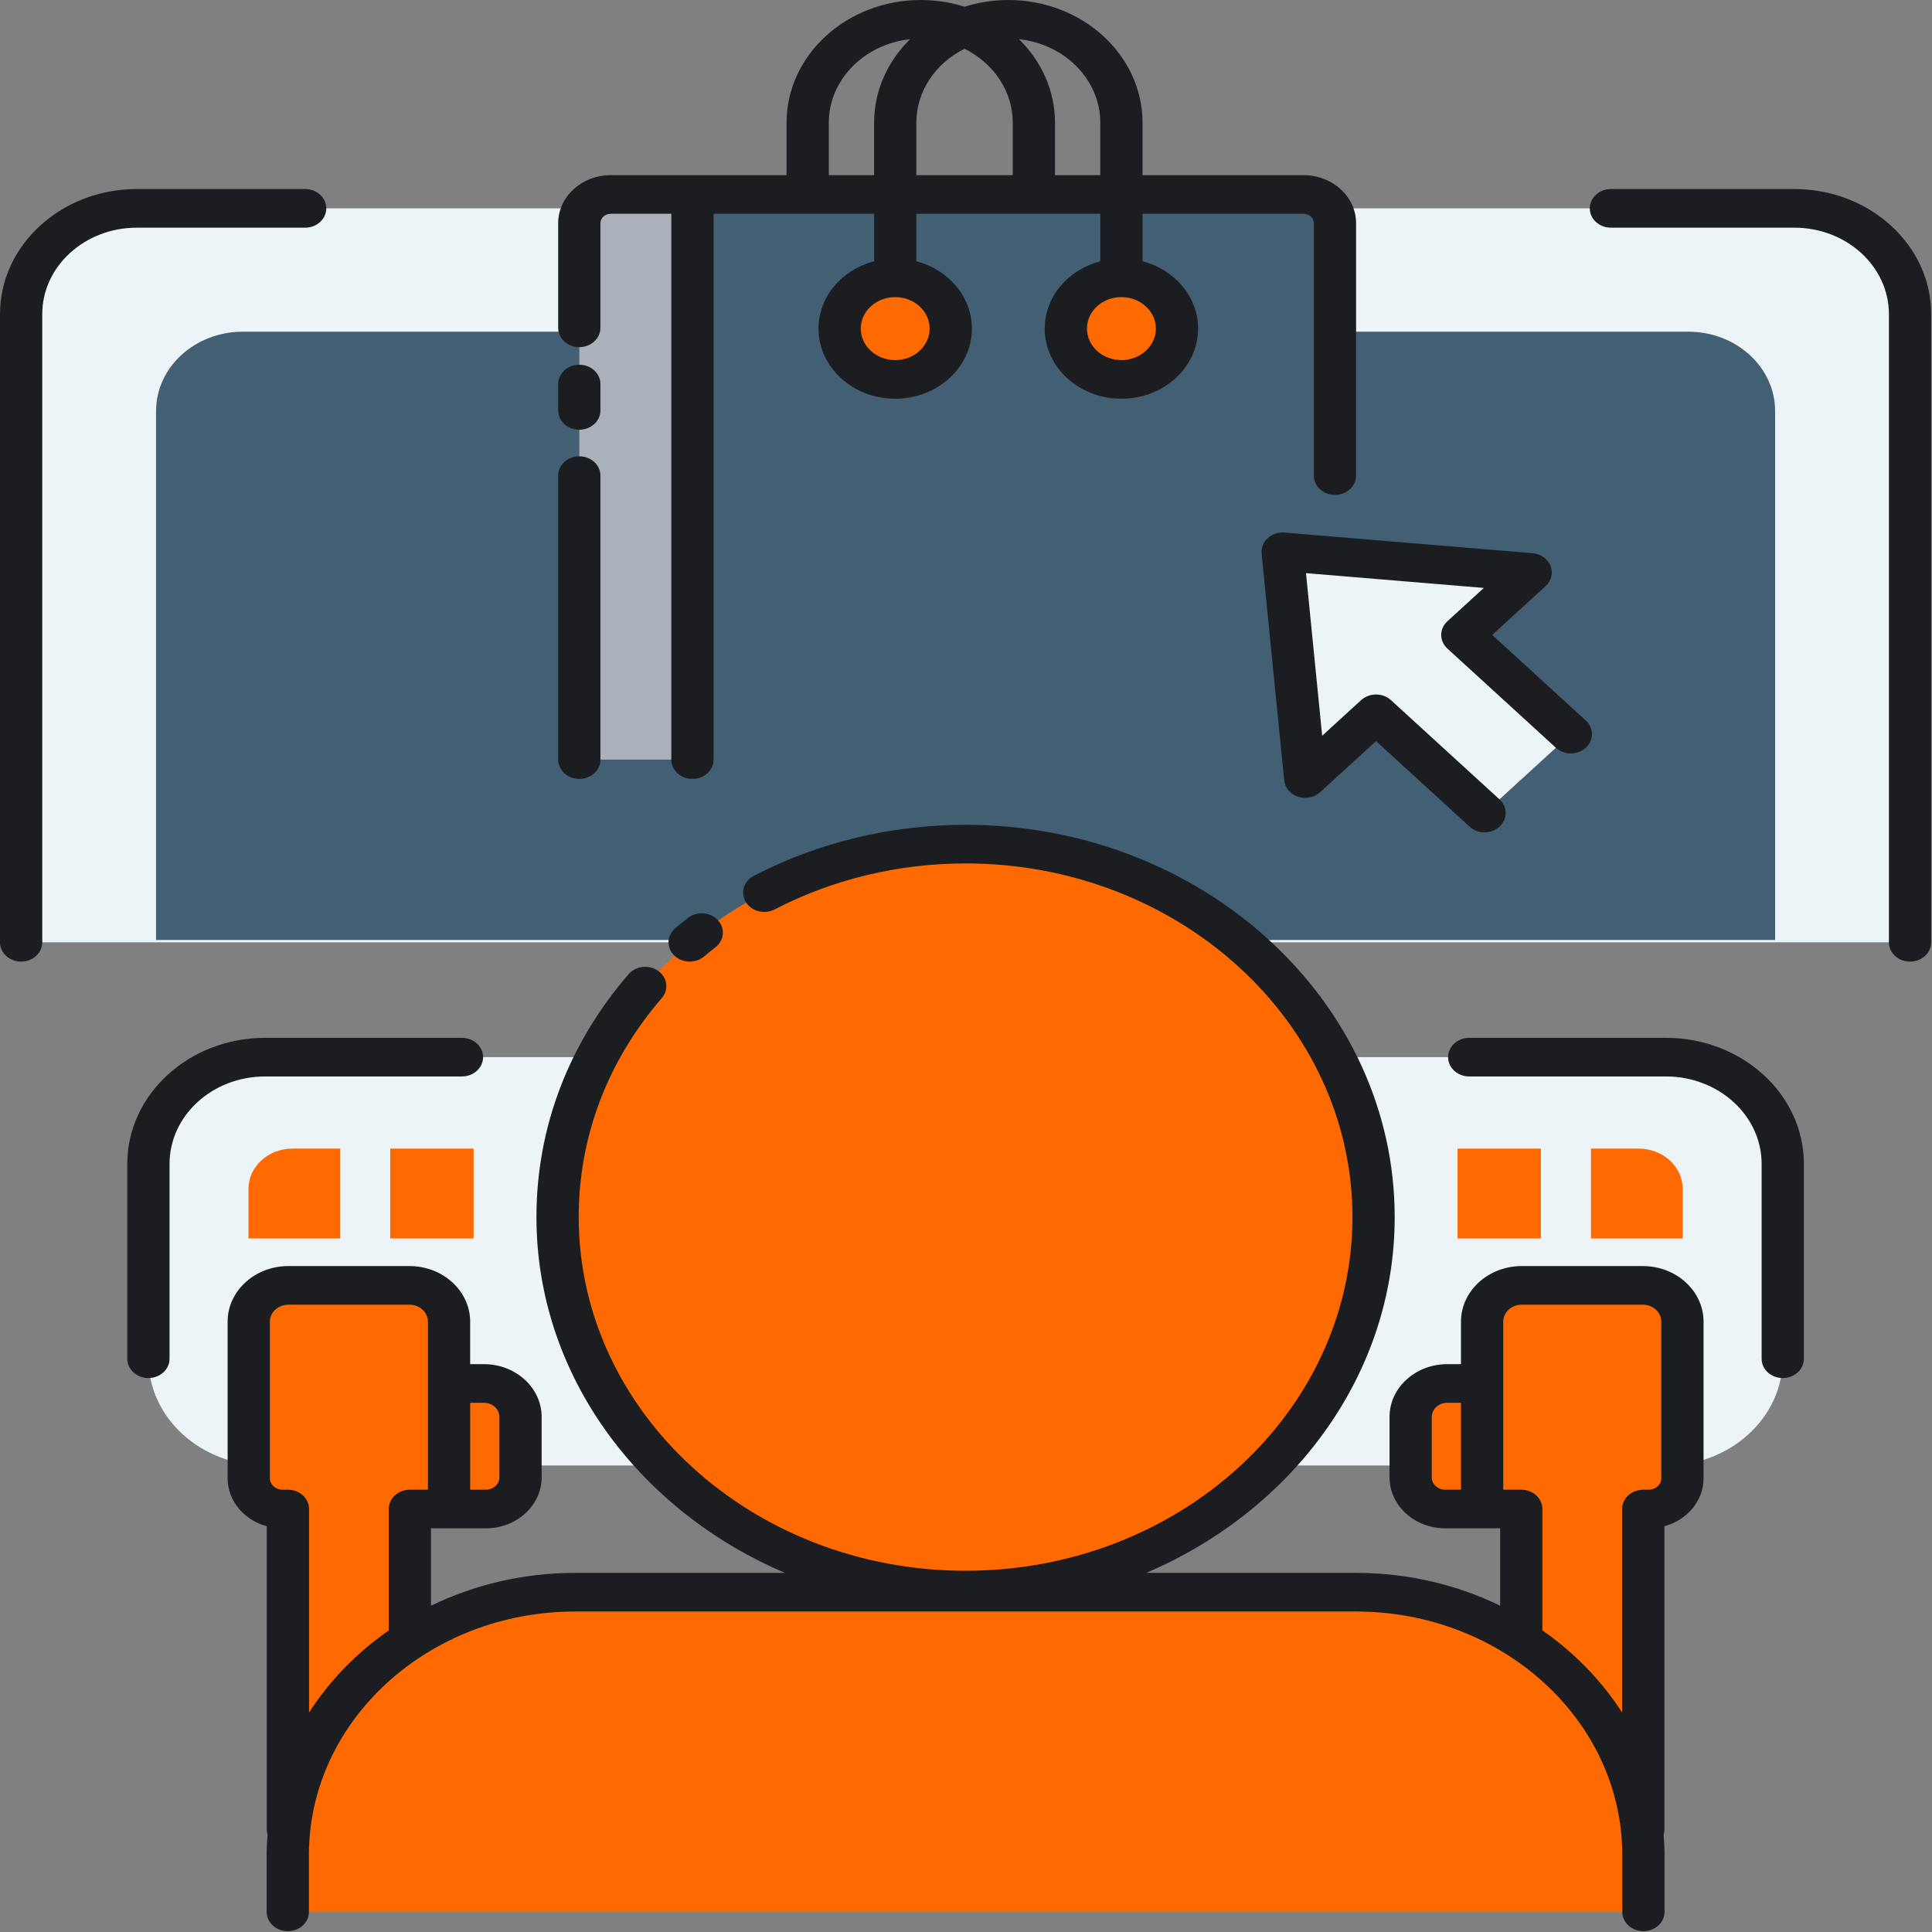
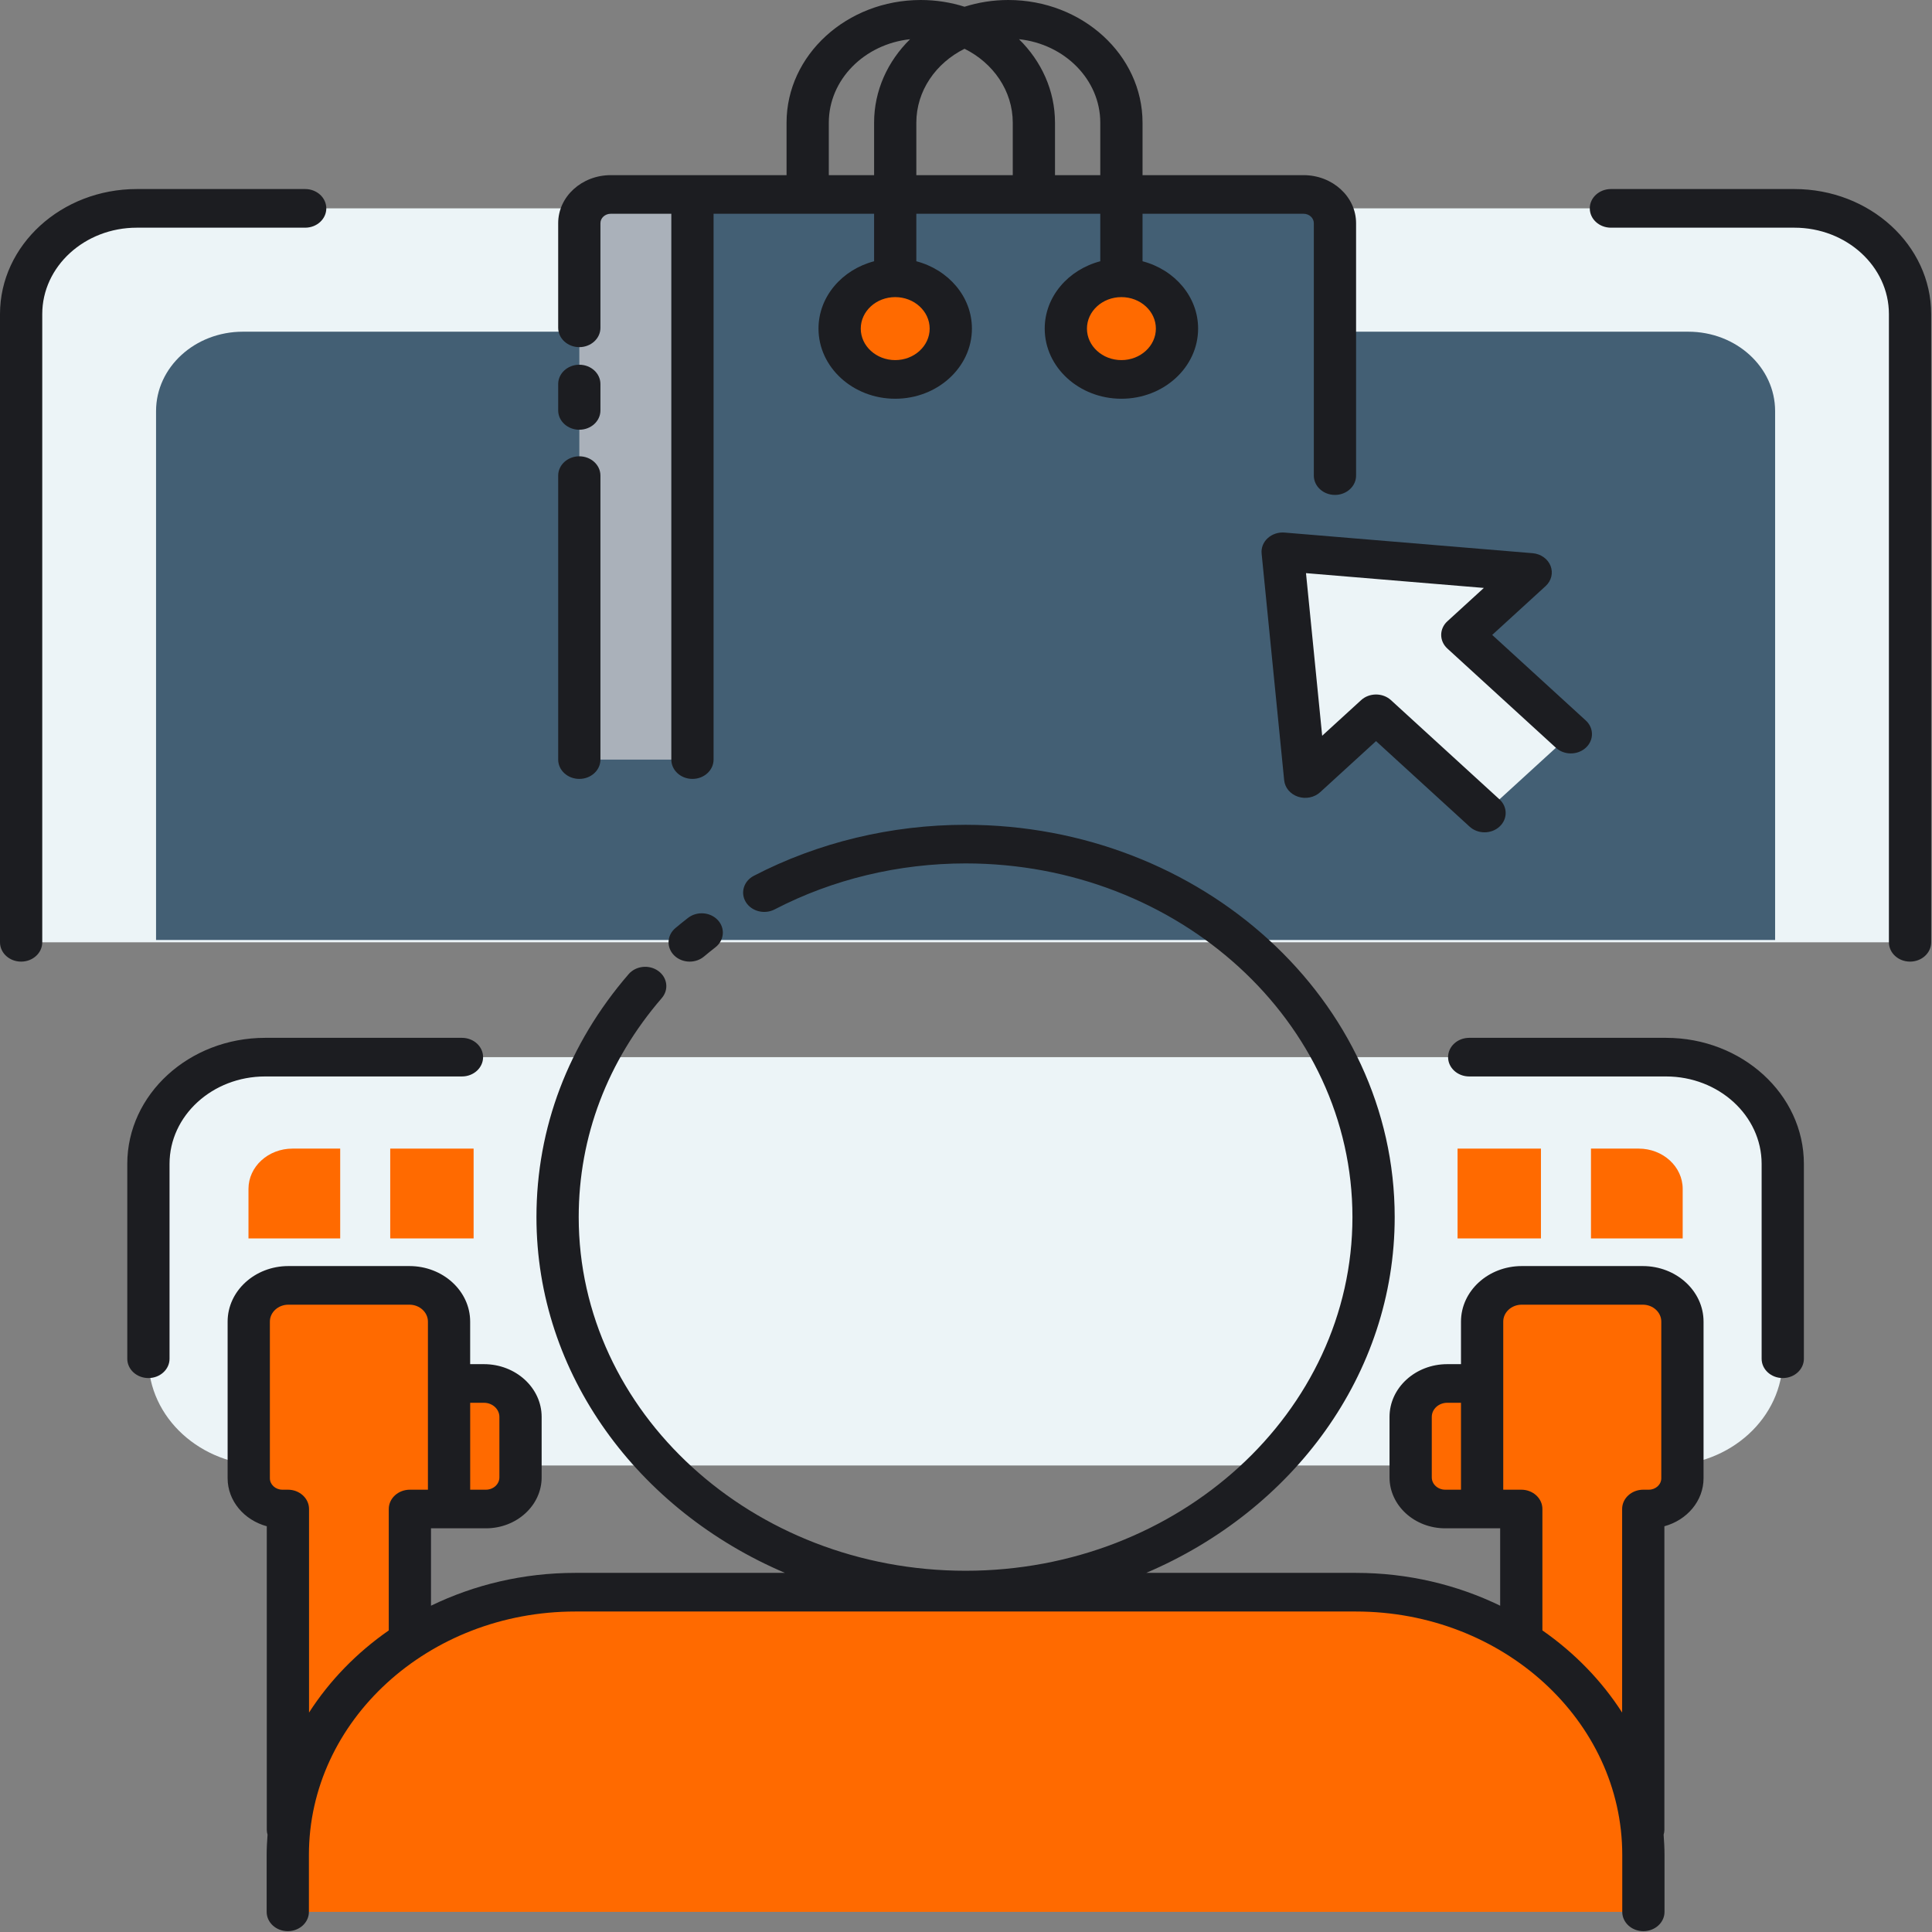
<svg xmlns="http://www.w3.org/2000/svg" width="93" height="93" viewBox="0 0 93 93" fill="none">
  <rect x="0" y="0" width="93" height="93" fill="#808080" stroke="none" />
  <path d="M1.017 45.36V15.119C1.017 12.309 3.509 10.03 6.584 10.03H14.691H77.544H86.376C89.451 10.03 91.943 12.309 91.943 15.119V45.36" fill="#ECF4F7" />
  <path d="M7.512 45.247V19.788C7.512 17.678 9.383 15.967 11.691 15.967H81.269C83.577 15.967 85.448 17.678 85.448 19.788V45.247H7.512Z" fill="#435F74" />
  <path d="M80.197 70.543H12.763C9.66 70.543 7.144 68.243 7.144 65.406V56.024C7.144 53.187 9.66 50.887 12.763 50.887H80.197C83.3 50.887 85.816 53.187 85.816 56.024V65.406C85.816 68.243 83.3 70.543 80.197 70.543Z" fill="#ECF4F7" />
  <path d="M22.798 55.29H18.784V59.614H22.798V55.29Z" fill="#FF6A00" />
  <path d="M16.376 55.29H14.081C12.91 55.29 11.961 56.158 11.961 57.229V59.614H16.376L16.376 55.29Z" fill="#FF6A00" />
  <path d="M74.176 55.29H70.162V59.614H74.176V55.29Z" fill="#FF6A00" />
  <path d="M80.999 59.614V57.229C80.999 56.158 80.05 55.29 78.879 55.29H76.584V59.614H80.999Z" fill="#FF6A00" />
  <path d="M19.708 61.874H13.882C12.828 61.874 11.974 62.654 11.974 63.618V71.159C11.974 71.976 12.699 72.639 13.592 72.639H13.859V88.084H19.731V72.639H21.616V63.618C21.616 62.655 20.762 61.874 19.708 61.874Z" fill="#FF6A00" />
  <path d="M23.391 72.639H21.616V66.596H23.295C24.268 66.596 25.056 67.316 25.056 68.205V71.117C25.056 71.957 24.311 72.639 23.391 72.639Z" fill="#FF6A00" />
  <path d="M73.252 61.874H79.078C80.132 61.874 80.986 62.654 80.986 63.618V71.159C80.986 71.976 80.261 72.639 79.368 72.639H79.101V88.084H73.229V72.639H71.344V63.618C71.344 62.655 72.198 61.874 73.252 61.874Z" fill="#FF6A00" />
  <path d="M69.569 72.639H71.344V66.596H69.665C68.692 66.596 67.904 67.316 67.904 68.205V71.117C67.904 71.957 68.649 72.639 69.569 72.639Z" fill="#FF6A00" />
-   <path d="M46.48 76.54C57.327 76.54 66.12 68.502 66.12 58.586C66.12 48.671 57.327 40.632 46.48 40.632C35.633 40.632 26.84 48.671 26.84 58.586C26.84 68.502 35.633 76.54 46.48 76.54Z" fill="#FF6A00" />
  <path d="M13.853 92.03V89.292C13.853 82.306 20.048 76.643 27.69 76.643H65.27C72.912 76.643 79.107 82.306 79.107 89.292V92.03" fill="#FF6A00" />
  <path d="M64.26 36.565H33.332V9.361H62.749C63.584 9.361 64.26 9.979 64.26 10.742V36.565H64.26Z" fill="#435F74" />
  <path d="M33.332 36.564H27.887V10.742C27.887 9.979 28.563 9.361 29.398 9.361H33.332V36.564Z" fill="#AAB1BA" />
  <path d="M43.093 18.264C44.57 18.264 45.768 17.169 45.768 15.818C45.768 14.467 44.57 13.372 43.093 13.372C41.615 13.372 40.417 14.467 40.417 15.818C40.417 17.169 41.615 18.264 43.093 18.264Z" fill="#FF6A00" />
  <path d="M53.981 18.264C55.459 18.264 56.657 17.169 56.657 15.818C56.657 14.467 55.459 13.372 53.981 13.372C52.503 13.372 51.305 14.467 51.305 15.818C51.305 17.169 52.503 18.264 53.981 18.264Z" fill="#FF6A00" />
  <path d="M75.615 35.338L70.391 30.563L73.682 27.555L61.743 26.562L62.829 37.477L66.177 34.415L66.237 34.36L71.461 39.135" fill="#ECF4F7" />
  <path d="M92.96 15.119V45.36C92.96 45.873 92.505 46.289 91.943 46.289C91.381 46.289 90.926 45.873 90.926 45.36V15.119C90.926 12.826 88.885 10.96 86.376 10.96H77.544C76.982 10.96 76.527 10.543 76.527 10.03C76.527 9.517 76.982 9.1 77.544 9.1H86.376C90.006 9.1 92.96 11.8 92.96 15.119ZM14.69 10.96C15.252 10.96 15.707 10.543 15.707 10.03C15.707 9.517 15.252 9.1 14.69 9.1H6.584C2.953 9.1 0 11.8 0 15.119V45.36C0 45.873 0.455 46.289 1.017 46.289C1.579 46.289 2.034 45.873 2.034 45.36V15.119C2.034 12.826 4.075 10.96 6.584 10.96H14.69ZM80.197 49.958H70.723C70.161 49.958 69.706 50.374 69.706 50.887C69.706 51.4 70.161 51.817 70.723 51.817H80.197C82.734 51.817 84.799 53.704 84.799 56.024V65.406C84.799 65.919 85.254 66.335 85.816 66.335C86.378 66.335 86.833 65.919 86.833 65.406V56.024C86.833 52.679 83.856 49.958 80.197 49.958ZM22.237 51.817C22.799 51.817 23.254 51.4 23.254 50.887C23.254 50.374 22.799 49.958 22.237 49.958H12.763C9.104 49.958 6.127 52.679 6.127 56.024V65.406C6.127 65.919 6.582 66.335 7.144 66.335C7.705 66.335 8.161 65.919 8.161 65.406V56.024C8.161 53.704 10.225 51.817 12.763 51.817H22.237ZM82.003 63.618V71.159C82.003 72.249 81.207 73.173 80.118 73.469V88.084C80.118 88.165 80.103 88.242 80.081 88.317C80.106 88.639 80.124 88.964 80.124 89.292V92.03C80.124 92.544 79.668 92.96 79.107 92.96C78.545 92.96 78.09 92.544 78.09 92.03V89.292C78.09 82.83 72.339 77.573 65.27 77.573H27.69C20.621 77.573 14.87 82.83 14.87 89.292V92.03C14.87 92.544 14.415 92.96 13.853 92.96C13.291 92.96 12.836 92.544 12.836 92.03V89.292C12.836 88.964 12.854 88.64 12.879 88.317C12.857 88.242 12.842 88.165 12.842 88.084V73.469C11.753 73.173 10.957 72.249 10.957 71.159V63.618C10.957 62.144 12.269 60.944 13.881 60.944H19.708C21.321 60.944 22.632 62.144 22.632 63.618V65.666H23.295C24.827 65.666 26.073 66.805 26.073 68.205V71.116C26.073 72.468 24.87 73.568 23.391 73.568H21.616H20.747V77.293C22.821 76.287 25.183 75.713 27.69 75.713H37.785C30.728 72.707 25.823 66.161 25.823 58.587C25.823 54.296 27.358 50.252 30.26 46.892C30.608 46.489 31.248 46.421 31.688 46.739C32.129 47.057 32.204 47.641 31.856 48.044C29.24 51.073 27.857 54.718 27.857 58.587C27.857 67.974 36.211 75.611 46.48 75.611C56.748 75.611 65.102 67.974 65.102 58.587C65.102 49.2 56.749 41.562 46.48 41.562C43.255 41.562 40.077 42.328 37.291 43.775C36.803 44.029 36.182 43.873 35.904 43.426C35.627 42.98 35.798 42.413 36.286 42.159C39.378 40.552 42.903 39.703 46.48 39.703C57.87 39.703 67.136 48.174 67.136 58.587C67.136 66.161 62.232 72.707 55.174 75.713H65.27C67.777 75.713 70.139 76.286 72.213 77.293V73.568H71.344H69.569C68.09 73.568 66.887 72.469 66.887 71.116V68.205C66.887 66.805 68.133 65.666 69.665 65.666H70.327V63.618C70.327 62.144 71.639 60.944 73.252 60.944H79.078C80.691 60.944 82.003 62.144 82.003 63.618ZM22.633 67.525V71.709H23.391C23.748 71.709 24.039 71.443 24.039 71.116V68.205C24.039 67.83 23.706 67.525 23.295 67.525H22.633V67.525ZM18.714 78.483V72.639C18.714 72.125 19.169 71.709 19.731 71.709H20.599V66.595V63.618C20.599 63.169 20.199 62.803 19.708 62.803H13.882C13.391 62.803 12.991 63.169 12.991 63.618V71.159C12.991 71.462 13.261 71.709 13.592 71.709H13.86C14.421 71.709 14.876 72.125 14.876 72.639V82.437C15.863 80.901 17.169 79.557 18.714 78.483ZM69.569 71.709H70.327V67.525H69.665C69.254 67.525 68.921 67.83 68.921 68.205V71.117C68.921 71.443 69.211 71.709 69.569 71.709ZM78.084 82.437V72.639C78.084 72.125 78.539 71.709 79.101 71.709H79.368C79.699 71.709 79.969 71.462 79.969 71.159V63.617C79.969 63.169 79.57 62.803 79.079 62.803H73.252C72.761 62.803 72.361 63.169 72.361 63.617V66.595V71.709H73.23C73.791 71.709 74.246 72.125 74.246 72.638V78.482C75.79 79.557 77.097 80.901 78.084 82.437ZM33.12 44.184C32.914 44.343 32.709 44.509 32.511 44.675C32.098 45.023 32.07 45.611 32.45 45.989C32.651 46.188 32.925 46.289 33.2 46.289C33.445 46.289 33.692 46.208 33.887 46.045C34.066 45.894 34.251 45.745 34.437 45.601C34.865 45.269 34.917 44.682 34.554 44.291C34.191 43.9 33.549 43.851 33.12 44.184ZM27.886 20.686C28.448 20.686 28.903 20.27 28.903 19.757V18.487C28.903 17.973 28.448 17.557 27.886 17.557C27.325 17.557 26.869 17.973 26.869 18.487V19.757C26.869 20.27 27.325 20.686 27.886 20.686ZM27.886 37.494C28.448 37.494 28.903 37.078 28.903 36.564V22.894C28.903 22.381 28.448 21.965 27.886 21.965C27.325 21.965 26.869 22.381 26.869 22.894V36.564C26.869 37.078 27.325 37.494 27.886 37.494ZM26.869 15.78V10.742C26.869 9.468 28.003 8.431 29.398 8.431H33.332H37.862V5.907C37.862 2.65 40.761 0 44.323 0C45.061 0 45.769 0.115 46.43 0.324C47.091 0.115 47.799 0 48.537 0C52.099 0 54.998 2.65 54.998 5.907V8.431H62.749C64.143 8.431 65.277 9.468 65.277 10.742V22.894C65.277 23.407 64.822 23.824 64.26 23.824C63.699 23.824 63.243 23.407 63.243 22.894V10.742C63.243 10.493 63.022 10.29 62.749 10.29H54.998V12.576C56.541 12.981 57.673 14.279 57.673 15.818C57.673 17.679 56.017 19.194 53.981 19.194C51.945 19.194 50.289 17.679 50.289 15.818C50.289 14.279 51.422 12.981 52.964 12.576V10.29H44.109V12.576C45.652 12.981 46.785 14.279 46.785 15.818C46.785 17.679 45.129 19.194 43.093 19.194C41.057 19.194 39.4 17.679 39.4 15.818C39.4 14.279 40.533 12.981 42.076 12.576V10.29H34.349V36.564C34.349 37.078 33.893 37.494 33.332 37.494C32.77 37.494 32.315 37.078 32.315 36.564V10.29H29.398C29.125 10.29 28.903 10.493 28.903 10.742V15.78C28.903 16.293 28.448 16.71 27.886 16.71C27.325 16.71 26.869 16.293 26.869 15.78ZM43.093 14.302C42.178 14.302 41.434 14.982 41.434 15.818C41.434 16.654 42.178 17.334 43.093 17.334C44.007 17.334 44.751 16.654 44.751 15.818C44.751 14.982 44.007 14.302 43.093 14.302ZM53.981 14.302C53.066 14.302 52.322 14.982 52.322 15.818C52.322 16.654 53.066 17.334 53.981 17.334C54.896 17.334 55.64 16.654 55.64 15.818C55.64 14.982 54.896 14.302 53.981 14.302ZM44.109 5.907V8.431H48.751V5.907C48.751 4.372 47.811 3.033 46.43 2.348C45.049 3.033 44.109 4.372 44.109 5.907ZM49.052 1.887C50.126 2.943 50.784 4.355 50.784 5.906V8.431H52.964V5.907C52.964 3.834 51.251 2.122 49.052 1.887ZM39.896 8.431H42.076V5.907C42.076 4.355 42.734 2.943 43.808 1.888C41.609 2.122 39.896 3.834 39.896 5.907V8.431ZM61.024 25.905C60.81 26.1 60.703 26.372 60.73 26.646L61.816 37.561C61.852 37.92 62.112 38.228 62.483 38.351C62.854 38.474 63.269 38.389 63.548 38.134L66.238 35.675L70.742 39.792C70.941 39.974 71.201 40.065 71.461 40.065C71.721 40.065 71.982 39.974 72.18 39.792C72.577 39.429 72.577 38.841 72.18 38.478L66.957 33.703C66.56 33.34 65.915 33.34 65.519 33.703L63.645 35.416L62.866 27.589L71.428 28.301L69.673 29.905C69.275 30.268 69.275 30.857 69.673 31.22L74.896 35.995C75.293 36.358 75.937 36.358 76.334 35.995C76.731 35.632 76.731 35.044 76.334 34.681L71.83 30.563L74.401 28.212C74.68 27.957 74.772 27.578 74.638 27.238C74.504 26.899 74.167 26.662 73.774 26.629L61.835 25.636C61.534 25.611 61.237 25.71 61.024 25.905Z" fill="#1C1D21" />
</svg>